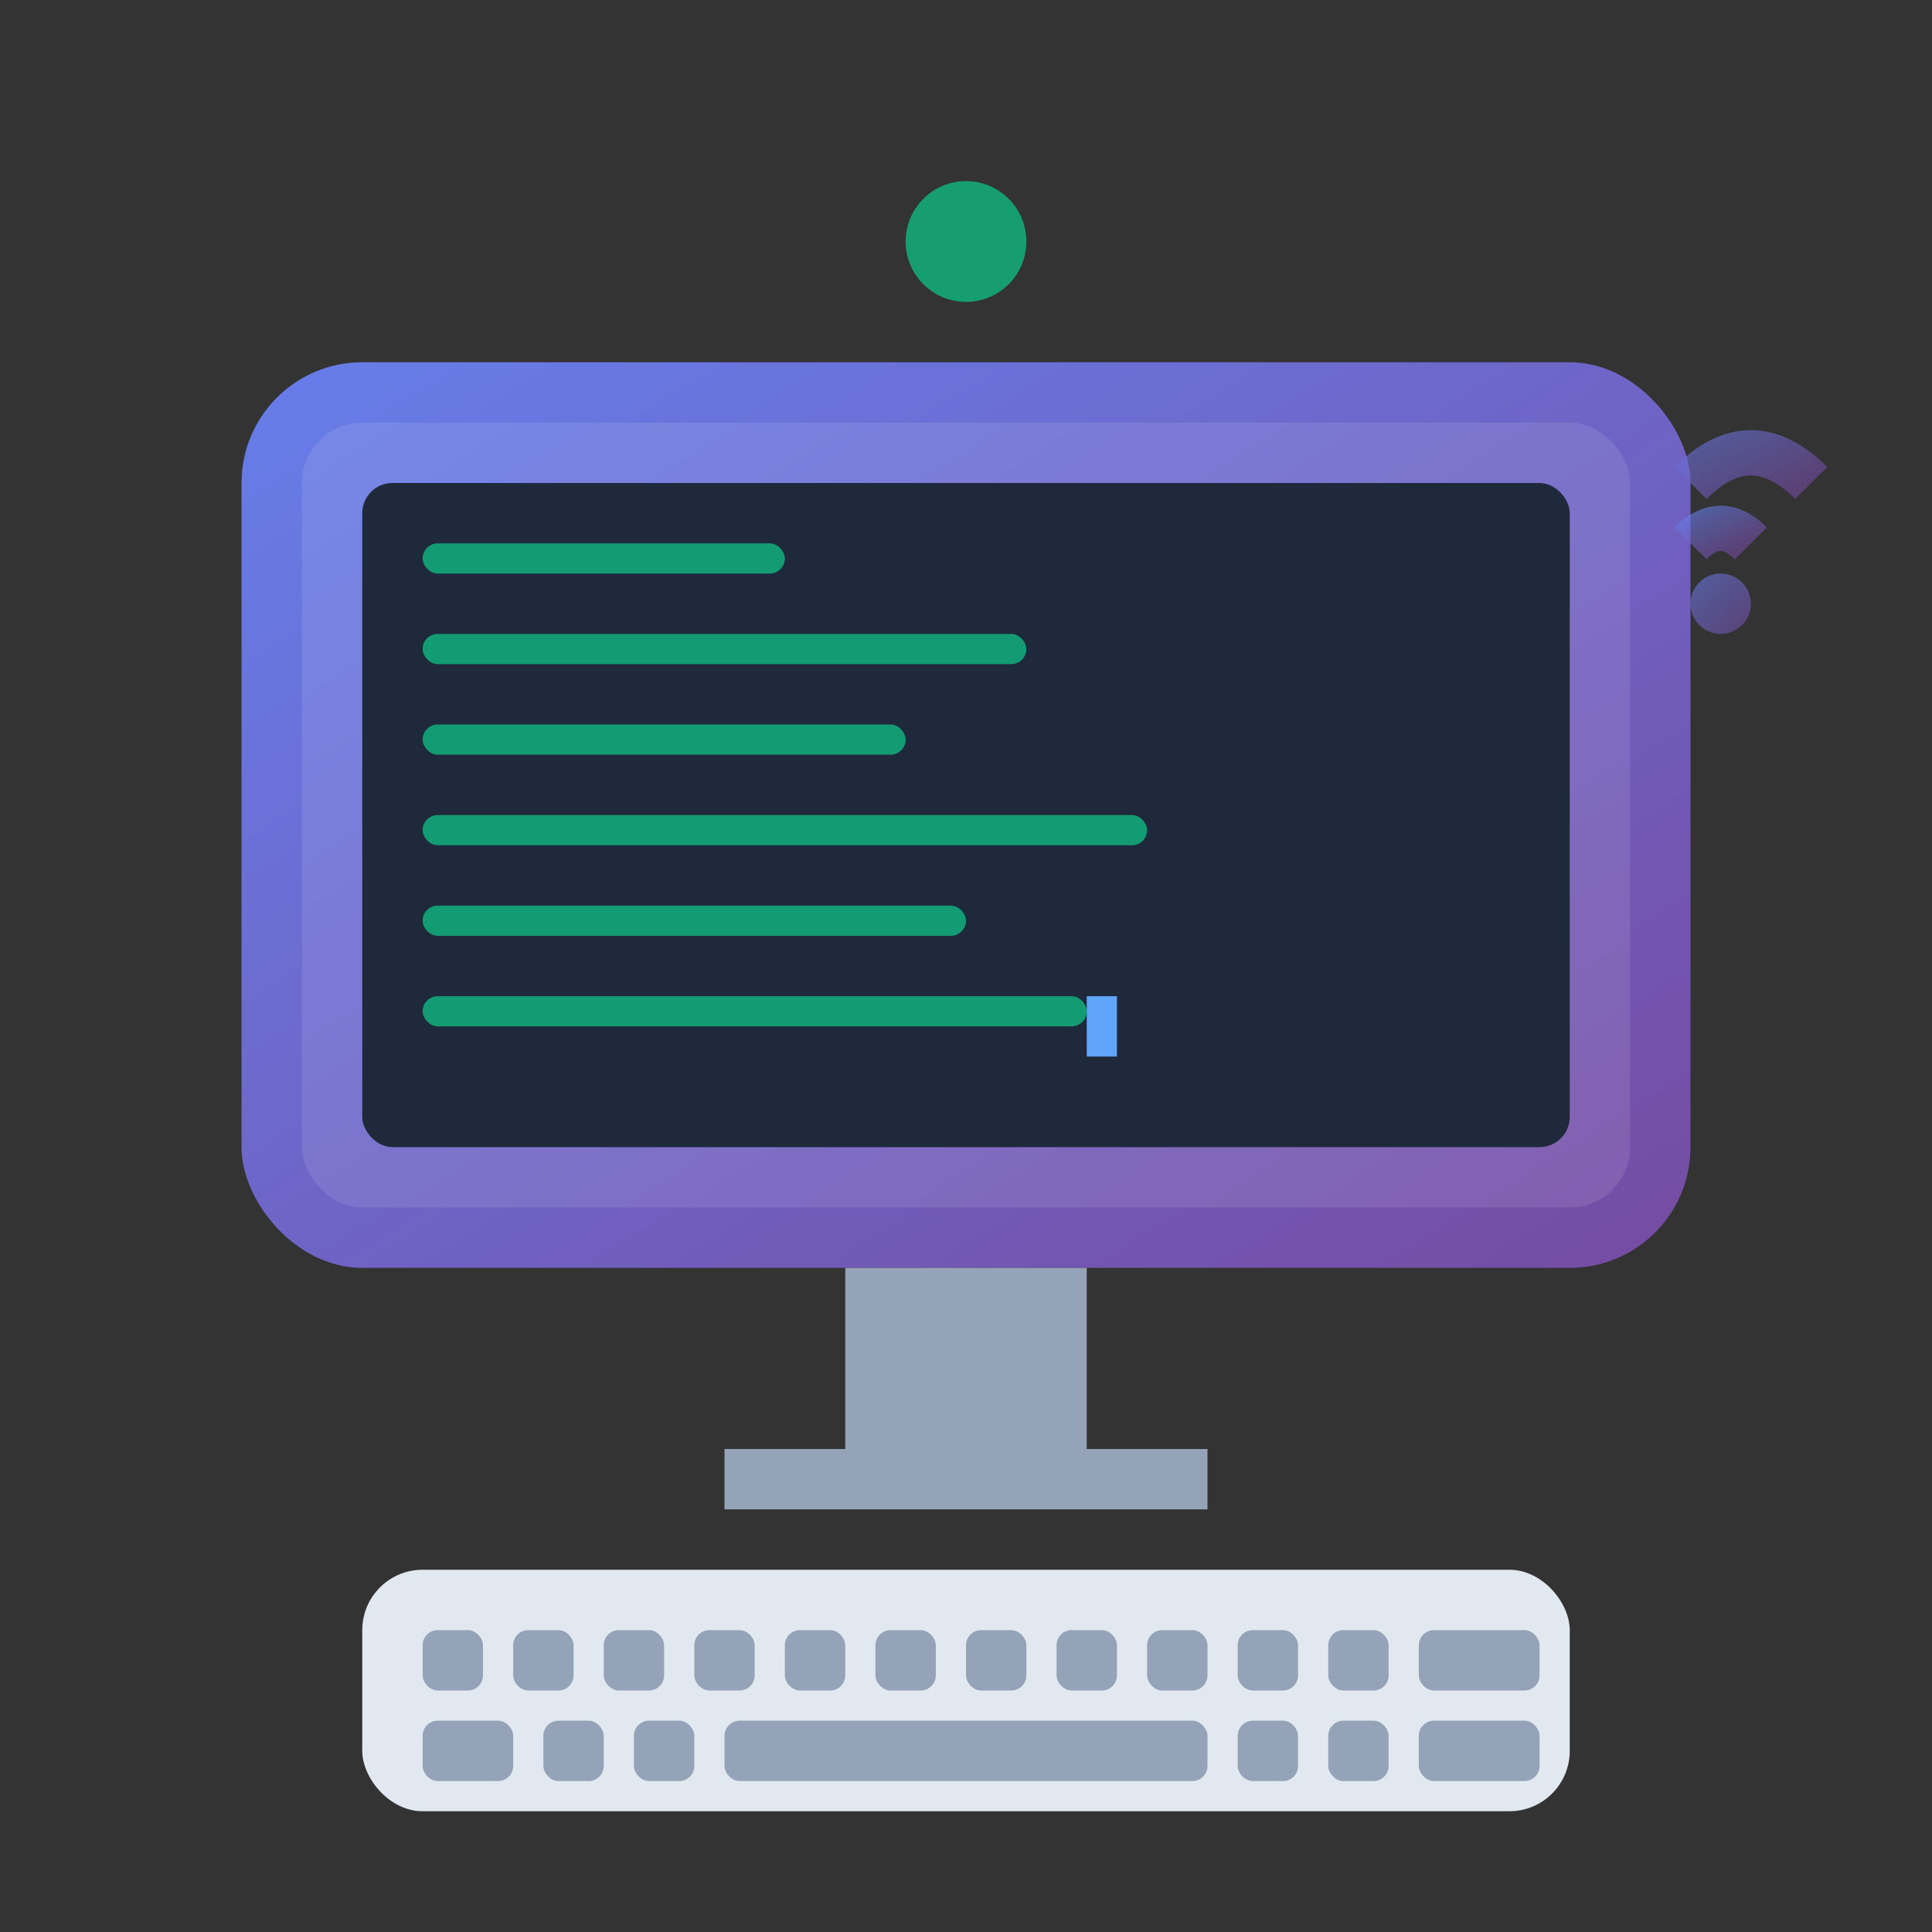
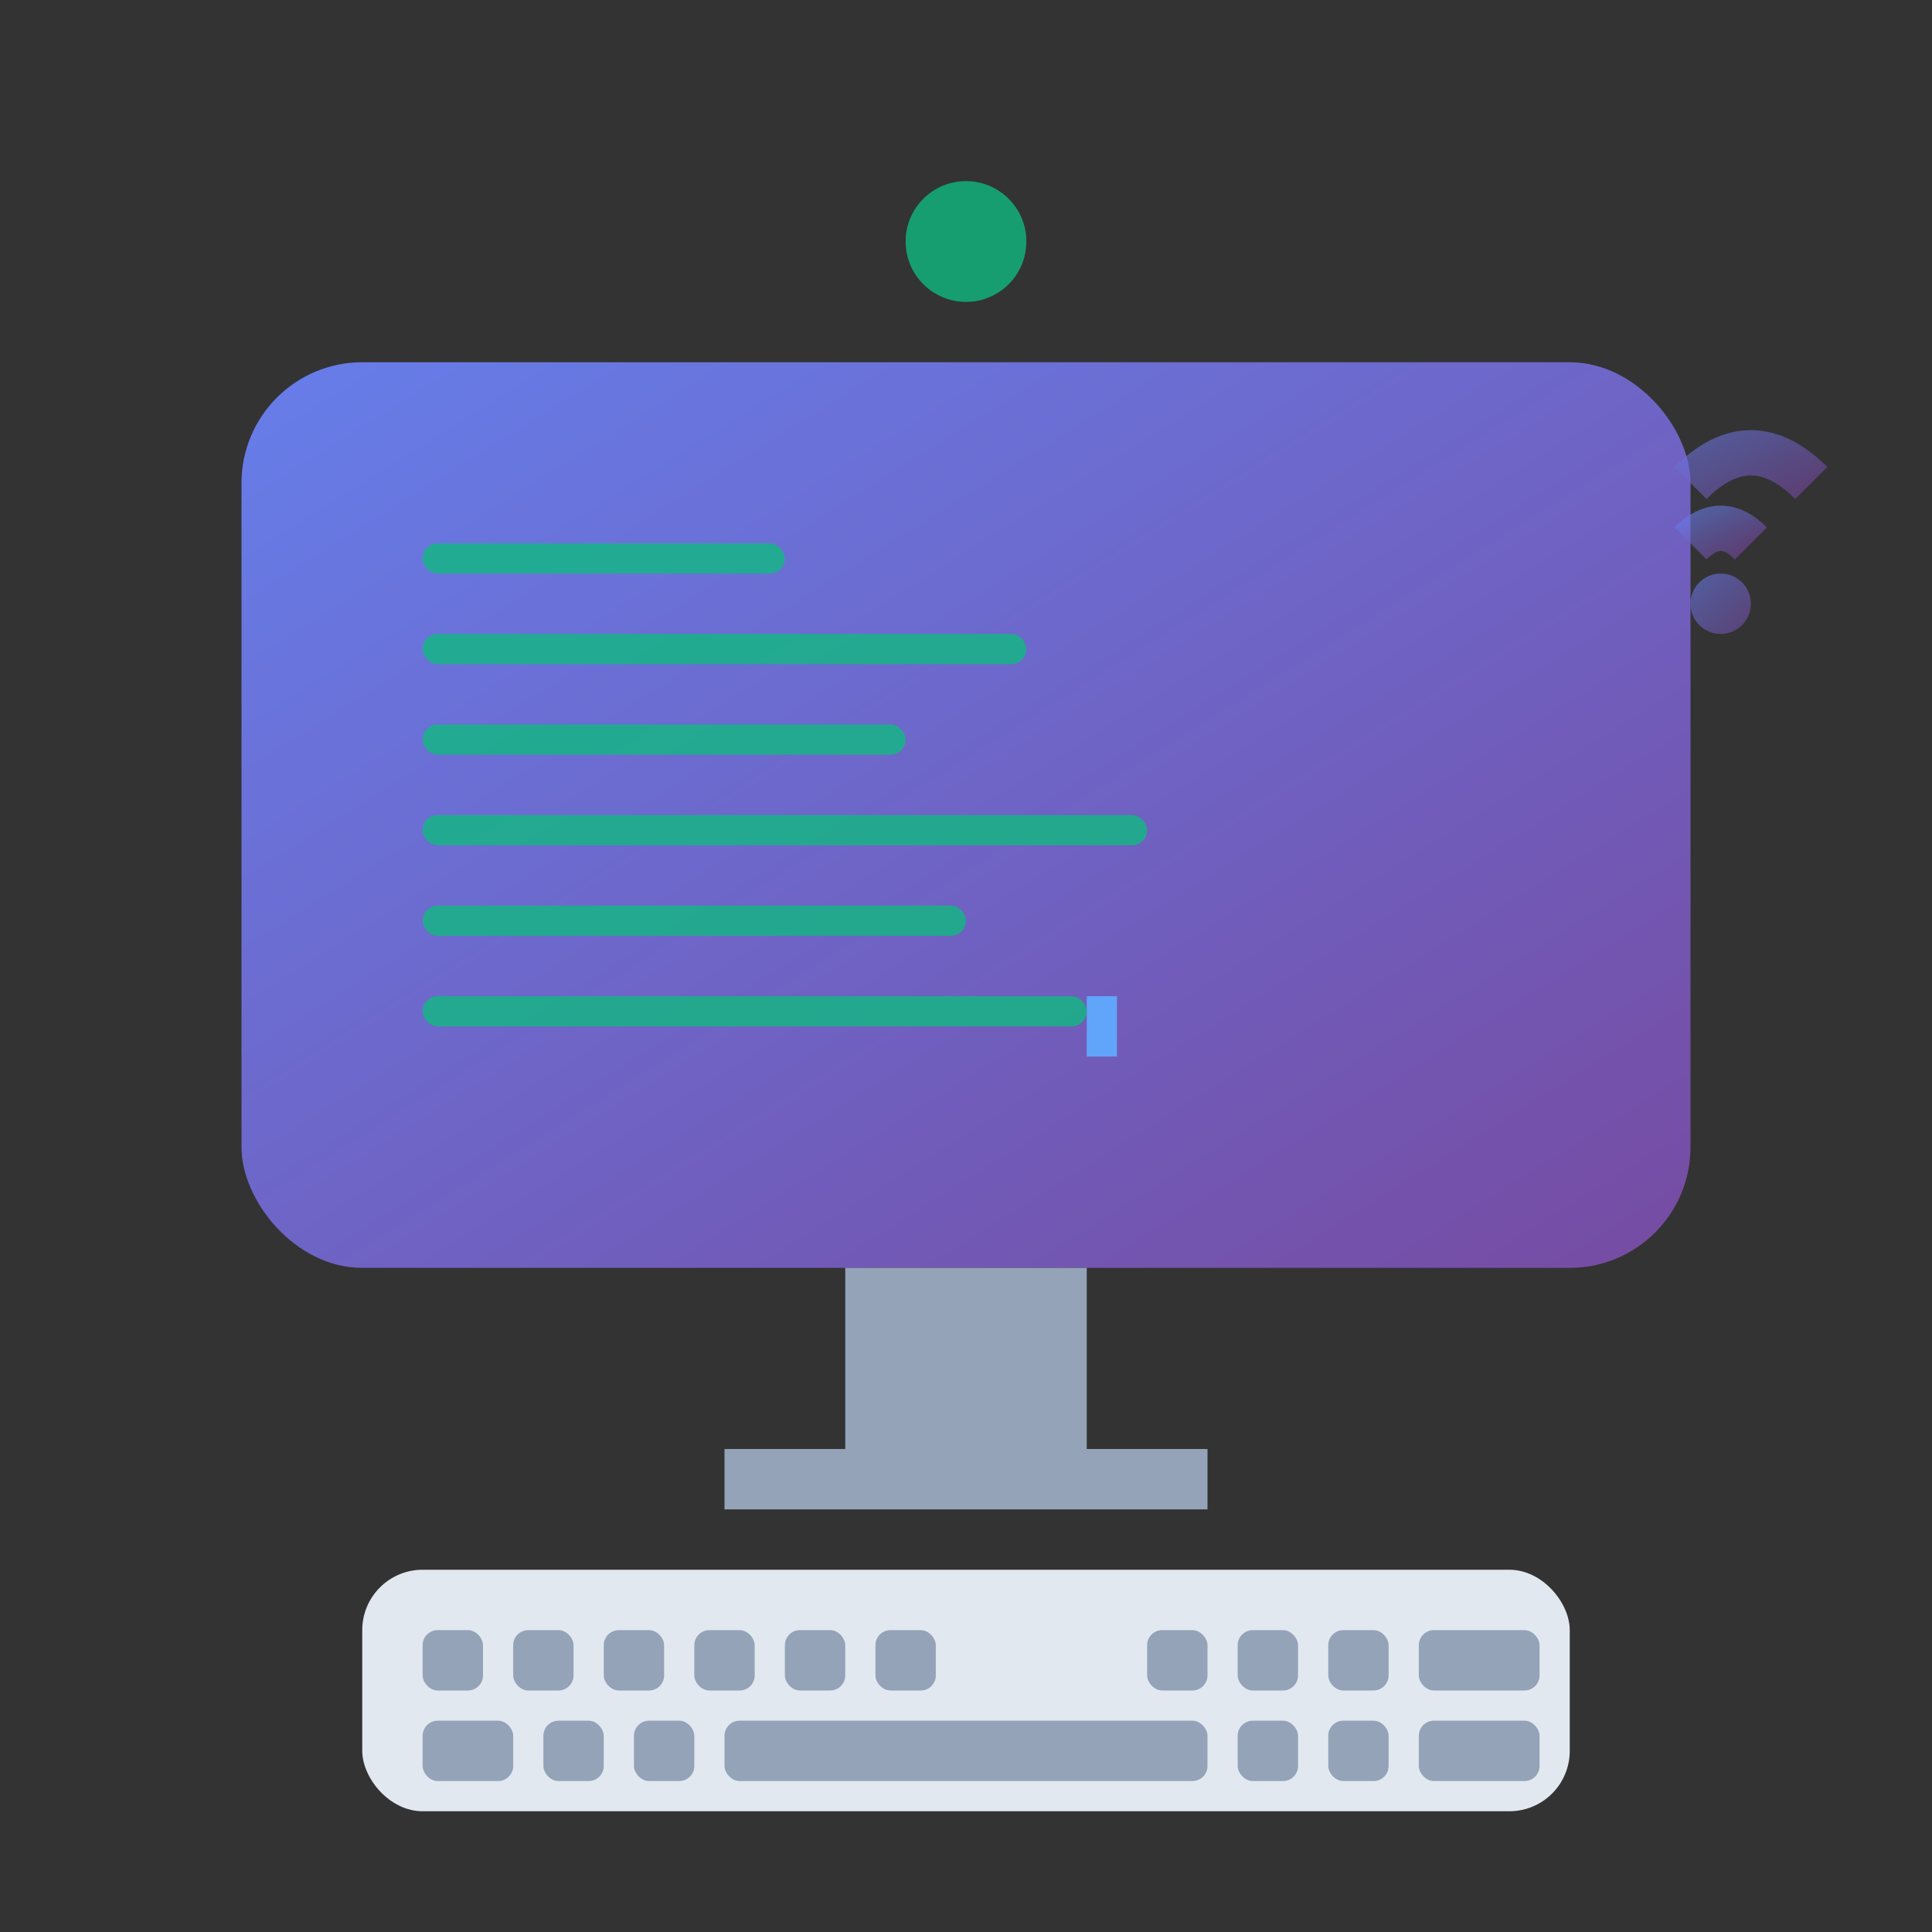
<svg xmlns="http://www.w3.org/2000/svg" viewBox="0 0 64 64" width="64" height="64">
  <rect x="0" y="0" width="64" height="64" fill="#333333" stroke="none" />
  <defs>
    <linearGradient id="computerGradient" x1="0%" y1="0%" x2="100%" y2="100%">
      <stop offset="0%" style="stop-color:#667eea;stop-opacity:1" />
      <stop offset="100%" style="stop-color:#764ba2;stop-opacity:1" />
    </linearGradient>
  </defs>
  <rect x="8" y="12" width="48" height="30" rx="4" fill="url(#computerGradient)" />
-   <rect x="10" y="14" width="44" height="26" rx="2" fill="white" opacity="0.1" />
-   <rect x="12" y="16" width="40" height="22" rx="1" fill="#1e293b" />
  <g fill="#10b981" opacity="0.8">
    <rect x="14" y="18" width="12" height="1" rx="0.5" />
    <rect x="14" y="21" width="20" height="1" rx="0.5" />
    <rect x="14" y="24" width="16" height="1" rx="0.5" />
    <rect x="14" y="27" width="24" height="1" rx="0.5" />
    <rect x="14" y="30" width="18" height="1" rx="0.5" />
    <rect x="14" y="33" width="22" height="1" rx="0.5" />
  </g>
  <rect x="36" y="33" width="1" height="2" fill="#60a5fa" />
  <rect x="28" y="42" width="8" height="6" fill="#94a3b8" />
  <rect x="24" y="48" width="16" height="2" fill="#94a3b8" />
  <rect x="12" y="52" width="40" height="8" rx="2" fill="#e2e8f0" />
  <g fill="#94a3b8">
    <rect x="14" y="54" width="2" height="2" rx="0.5" />
    <rect x="17" y="54" width="2" height="2" rx="0.5" />
    <rect x="20" y="54" width="2" height="2" rx="0.5" />
    <rect x="23" y="54" width="2" height="2" rx="0.5" />
    <rect x="26" y="54" width="2" height="2" rx="0.5" />
    <rect x="29" y="54" width="2" height="2" rx="0.5" />
-     <rect x="32" y="54" width="2" height="2" rx="0.5" />
-     <rect x="35" y="54" width="2" height="2" rx="0.5" />
    <rect x="38" y="54" width="2" height="2" rx="0.5" />
    <rect x="41" y="54" width="2" height="2" rx="0.5" />
    <rect x="44" y="54" width="2" height="2" rx="0.5" />
    <rect x="47" y="54" width="4" height="2" rx="0.5" />
    <rect x="14" y="57" width="3" height="2" rx="0.5" />
    <rect x="18" y="57" width="2" height="2" rx="0.5" />
    <rect x="21" y="57" width="2" height="2" rx="0.5" />
    <rect x="24" y="57" width="16" height="2" rx="0.5" />
    <rect x="41" y="57" width="2" height="2" rx="0.5" />
    <rect x="44" y="57" width="2" height="2" rx="0.5" />
    <rect x="47" y="57" width="4" height="2" rx="0.5" />
  </g>
  <circle cx="32" cy="8" r="2" fill="#10b981" opacity="0.8" />
  <g fill="url(#computerGradient)" opacity="0.6">
    <path d="M56 16 Q58 14 60 16" stroke="url(#computerGradient)" stroke-width="1.5" fill="none" />
    <path d="M56 18 Q57 17 58 18" stroke="url(#computerGradient)" stroke-width="1.5" fill="none" />
    <circle cx="57" cy="20" r="1" />
  </g>
</svg>